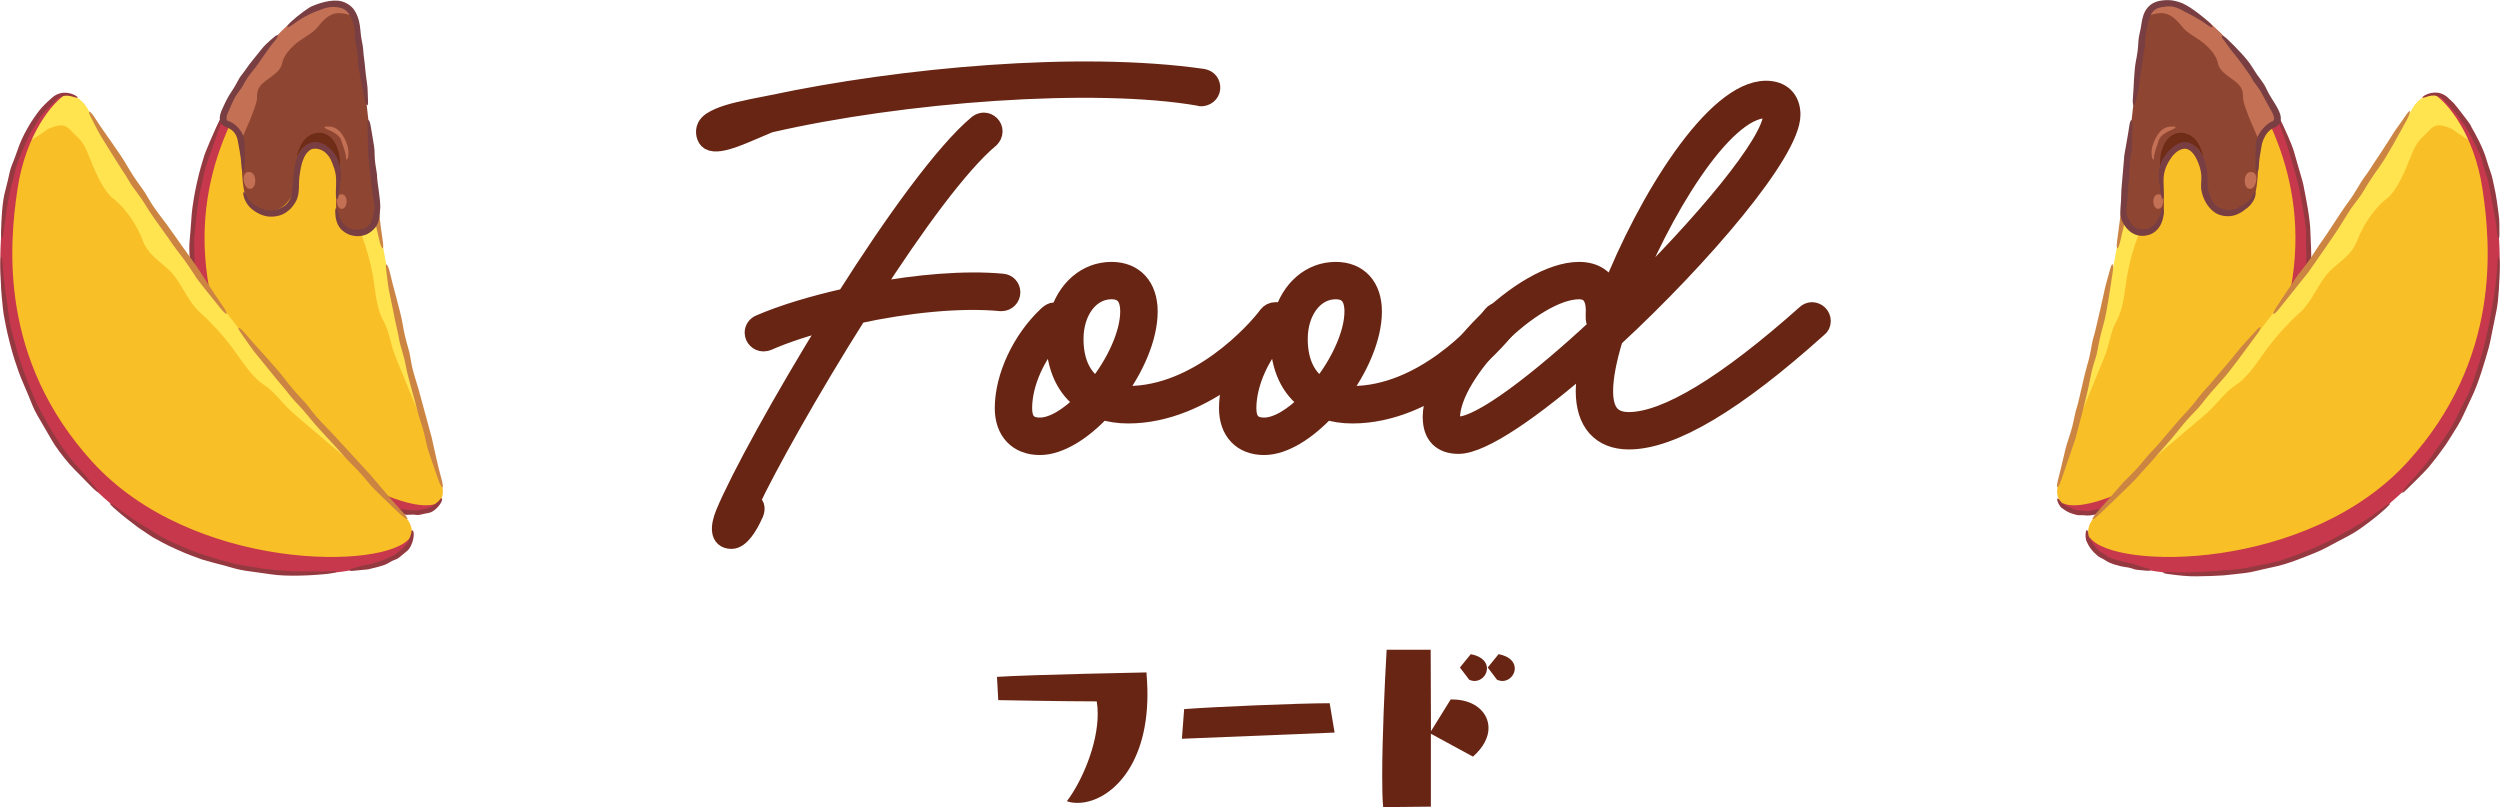
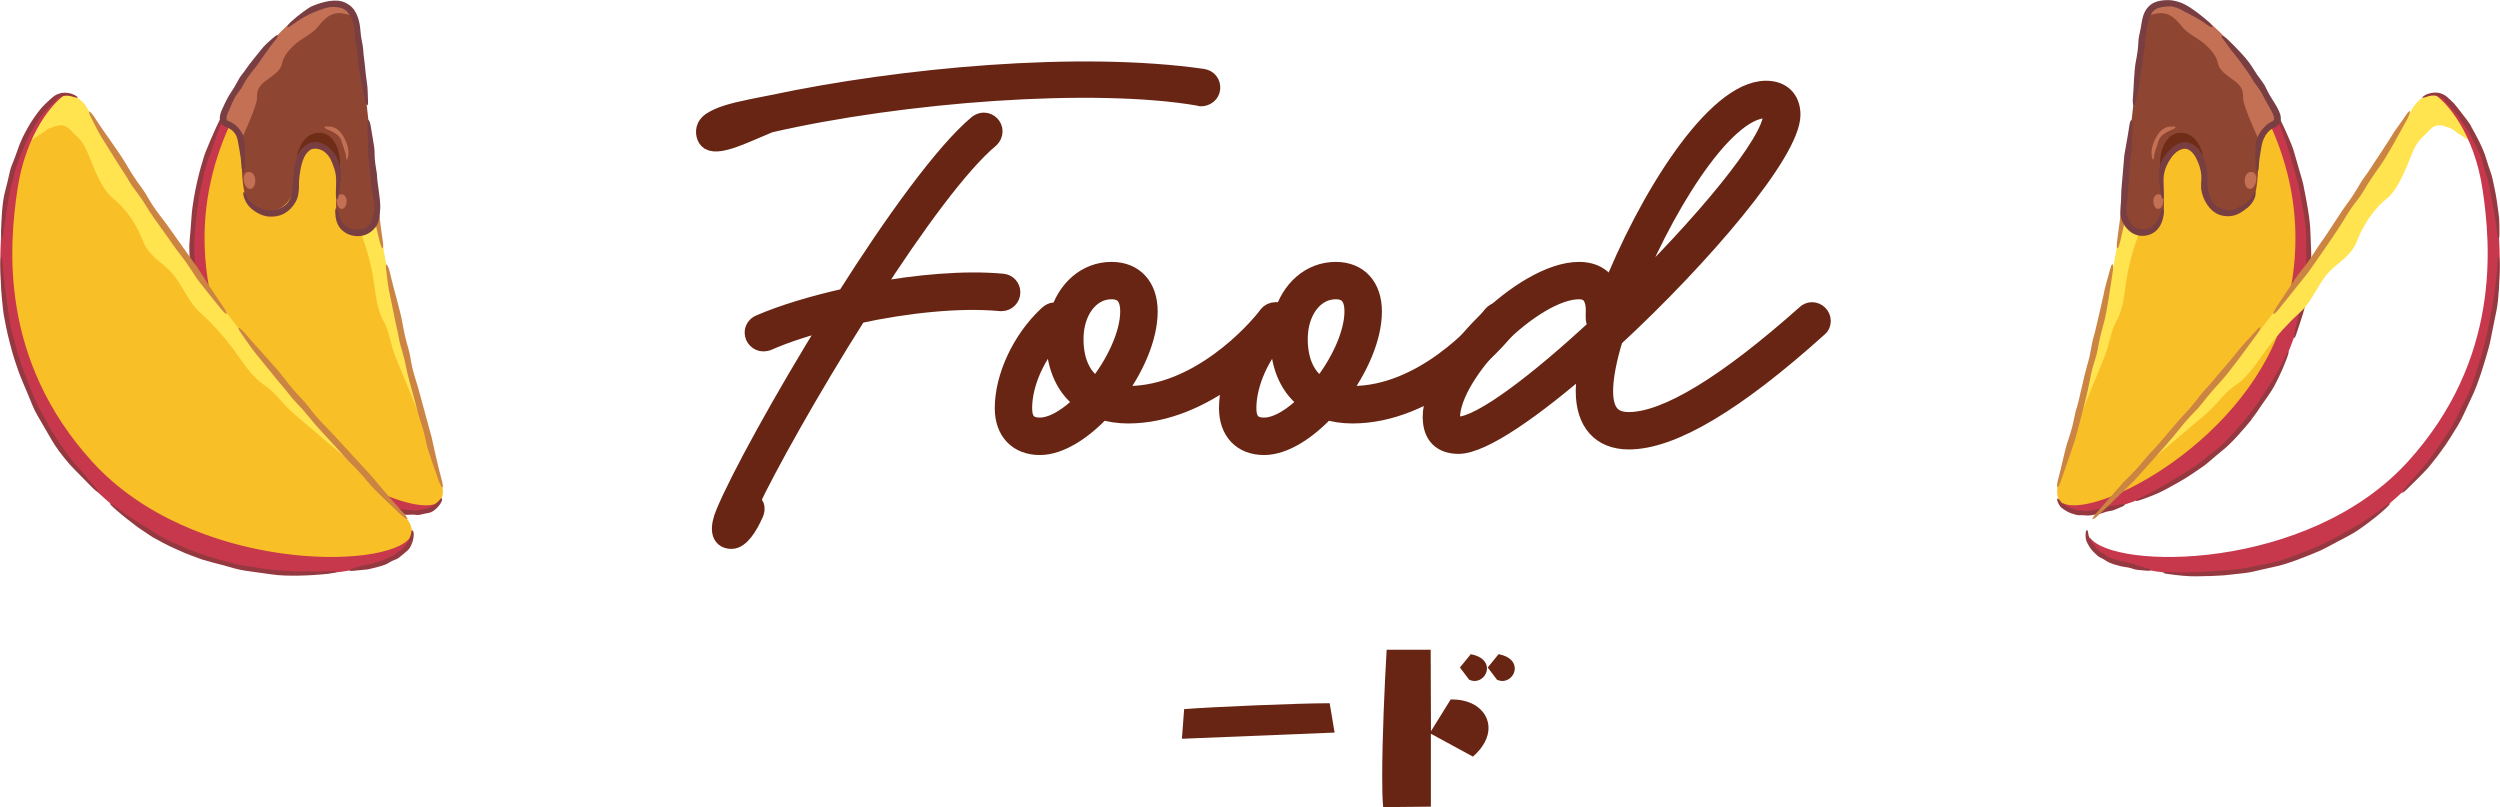
<svg xmlns="http://www.w3.org/2000/svg" id="_レイヤー_2" data-name="レイヤー 2" width="258.88" height="83.57" viewBox="0 0 258.88 83.57">
  <defs>
    <style>
      .cls-1 {
        fill: #953941;
      }

      .cls-2 {
        fill: #f9bf27;
      }

      .cls-3 {
        fill: none;
        stroke: #682513;
        stroke-linejoin: round;
        stroke-width: 2px;
      }

      .cls-4 {
        fill: #783e41;
      }

      .cls-5 {
        fill: #c37054;
      }

      .cls-6 {
        fill: #6f2c17;
      }

      .cls-7 {
        isolation: isolate;
      }

      .cls-8 {
        fill: #ffe34f;
      }

      .cls-9 {
        fill: #8e4632;
      }

      .cls-10 {
        fill: #cc8443;
      }

      .cls-11 {
        fill: #682513;
      }

      .cls-12 {
        fill: #c8384d;
      }
    </style>
  </defs>
  <g id="_レイヤー_1-2" data-name="レイヤー 1">
    <g>
      <g>
        <g>
          <g>
            <path class="cls-2" d="M20.51,31.5c-2.93-13.5,5.52-28.76,13.93-30.93,0,0,1.41-.74,2.4,1.7,0,0,.34,10.2,2.36,22.4,1.7,10.27,5.42,22.08,6.56,25.57.28.85-.02,1.81-.77,2.3-.61.39-1.51.69-2.83.54-1.96-.22-17.84-4.04-21.63-21.57Z" />
            <path class="cls-8" d="M28.33,4.35s1.35-1.32,2.98-1.43,1.11-.28,2.16-.09c1.09.2,1.03.87,1.32,1.67s.31,1.28.16,2.68c-.18,1.7-.18,3.25.22,4.12s.88,2.65.65,4.7c-.18,1.55.54,2.44.97,3.8s.15,3.22.69,4.64c.54,1.42.92,2.88,1.16,4.28s.31,3.16,1.06,4.5c.68,1.22.65,2.27,1.34,3.95.7,1.68,2.83,6.89,2.83,6.89,0,0-2.06-6.1-4.55-20.45-2.13-12.21-2.27-19.07-2.41-20.86-.05-.68-.41-2.44-2.22-2.29-1.51.12-4.43,1.8-6.35,3.9Z" />
            <path class="cls-12" d="M35.7.64c-1.36.12-4.95,1.51-8.04,5.78-3.14,4.34-8.77,13.29-5.48,25.73,3.56,13.45,19.78,21.68,23.09,19.95-.31,2.94-18.1-.64-23.91-17.09C14.71,13,32.45-1.43,35.7.64Z" />
            <path class="cls-1" d="M31.53,2.12c-.71.38-1.81,1.37-2.52,1.99-.75.63-.99,1.08-1.36,1.44-.45.44-.69.79-1.28,1.52-.11.12-.61.81-.68.94-.34.54-.76,1.04-1.12,1.57-.37.55-.39.21-.08-.34.51-.92,1.36-2.45,2.08-3.22.39-.43.82-.92,1.19-1.37.33-.42.7-.65,1.09-1.02.4-.36.74-.72,1.16-1.06.21-.18.84-.65,1.52-1.07.69-.4,1.41-.75,1.68-.84.06-.02.37-.14,1.17-.34l-.05.02c.2-.07.55-.14.94-.05.39.08.74.33.96.55.33.34.37.57.33.59-.06.03-.21-.14-.51-.41-.23-.2-.56-.37-.86-.37-.3-.02-.56.08-.64.13h-.02s-.03.02-.03.02c-.39.12-.53.17-.6.19-.25.08-.69.19-1.21.45-.41.2-.91.54-1.16.69Z" />
            <path class="cls-1" d="M20.82,19.42c-.3,1.15-.52,3.33-.65,4.72-.14,1.43,0,2.16-.01,2.92,0,.92.07,1.54.23,2.92.01.23.24,1.46.3,1.68.28.9.44,1.84.66,2.75.22.95-.07.61-.33-.28-.21-.74-.56-1.71-.83-2.7-.24-1-.41-2.01-.45-2.77-.04-.86-.09-1.79-.13-2.65-.04-.78.07-1.4.12-2.18.07-.78.09-1.51.19-2.29.05-.39.22-1.54.48-2.66.25-1.13.58-2.24.71-2.63.03-.22,1.13-2.87,1.8-4.13.6-1.17.73-1.01.23.12-.53,1.19-1.13,3.01-1.26,3.41-.15.38-.38,1-.62,1.82-.18.65-.34,1.54-.44,1.95Z" />
            <path class="cls-1" d="M26.09,43.12c.65.89,2.11,2.31,3.08,3.18.97.93,1.58,1.23,2.14,1.68.67.54,1.17.84,2.26,1.53.17.13,1.2.69,1.38.78.79.37,1.55.84,2.35,1.2.82.38.4.41-.41.1-1.35-.51-3.53-1.5-4.68-2.35-.65-.46-1.36-.97-2.02-1.43-.59-.43-.99-.85-1.53-1.35-.56-.48-1.05-.94-1.58-1.44-.25-.28-1-1.04-1.66-1.9-.69-.83-1.27-1.75-1.49-2.06-.05-.09-.4-.72-.8-1.48-.37-.78-.79-1.68-1.02-2.31-.46-1.13-.26-1.13.24-.09.49,1.11,1.44,2.62,1.65,2.96.18.33.46.88.93,1.53.35.53.91,1.14,1.15,1.46Z" />
            <path class="cls-1" d="M41.49,52.69c.35.13,1,.11,1.42.15.44.05.64-.1.86-.1.28,0,.44-.09.81-.23.06-.02.37-.2.41-.25.19-.18.42-.33.58-.55.13-.23.29-.08.16.21-.19.46-.84,1.14-1.37,1.2-.28.05-.58.11-.85.18-.25.07-.46,0-.7-.01-.24,0-.49.01-.73.02-.28,0-1.43-.28-1.68-.34-.06-.02-.91-.38-1.3-.54-.38-.15-.3-.32.08-.24.4.08.99.17,1.12.21.12.04.31.14.57.2.2.05.49.06.62.1Z" />
            <path class="cls-10" d="M43.22,42.51c-.26-1.13-.92-3.18-1.18-4.54-.26-1.39-.58-2.05-.7-2.79-.15-.9-.34-1.48-.59-2.83-.05-.22-.3-1.43-.34-1.65-.22-.89-.3-1.84-.42-2.75-.13-.94.19-.59.39.29.32,1.47,1.06,3.84,1.31,5.29.13.81.34,1.71.58,2.5.22.72.26,1.33.43,2.07.18.74.41,1.41.62,2.13.2.74,1.17,4.29,1.38,5.06.05.2.62,2.92,1,4.25.35,1.22.08,1.24-.33.09-.42-1.2-1.04-2.98-1.14-3.39-.1-.39-.21-1.03-.44-1.84-.18-.64-.48-1.47-.57-1.88Z" />
            <path class="cls-10" d="M37.97,17.87c-.12-1.11-.53-3.14-.61-4.46-.08-1.36-.3-2.02-.32-2.74-.02-.87-.13-1.45-.19-2.77-.01-.22-.08-1.4-.1-1.61-.09-.88-.01-1.79.02-2.68.04-.92.29-.52.33.33.08,1.44.46,3.79.5,5.2.02.79.1,1.67.24,2.45.13.71.08,1.3.16,2.02.08.73.23,1.39.34,2.1.1.73.63,4.21.77,4.96.03.2.29,2.84.51,4.15.19,1.2-.07,1.19-.34.05-.28-1.18-.7-2.95-.75-3.35-.05-.38-.1-1-.23-1.8-.1-.63-.3-1.45-.34-1.86Z" />
            <g>
              <path class="cls-9" d="M23.51,11c-.31.54-.32,1.75.24,2.01.5.24.91.73,1.09,1.71.43,2.33-.25,6.42,1.89,7.04,2.16.62,3.58-.84,3.89-2.78.36-2.28.09-4.84,2.36-4.43,1.22.22,2.29,2.93,2.05,4.32-.44,2.55-.34,4.79,1.13,5.03,1.67.27,3.15-.31,2.92-3.19,0,0-1.49-13.28-1.78-15.8s-.58-4.66-3.04-4.56c-2.29.1-7.44,4.91-10.76,10.64Z" />
              <path class="cls-6" d="M30.71,16.26c.2-.82.7-2.43,2.27-2.51,1.49-.07,2.43,1.73,2.19,3.84,0,0-.93-2.48-2.2-2.76-1.4-.3-2.27,1.42-2.27,1.42Z" />
              <path class="cls-5" d="M25.86,17.81c.78.1.74,1.74.03,1.75s-1.02-1.88-.03-1.75Z" />
              <path class="cls-5" d="M35.47,20.13c.66.15.5,1.55-.11,1.5s-.73-1.69.11-1.5Z" />
              <path class="cls-5" d="M24.85,14.73c.23-.39,1.76-3.79,1.76-4.52s.05-1.2.89-1.83,1.57-1.05,1.72-1.83.78-1.46,1.31-1.94,1.41-.94,1.98-1.41,1.19-1.77,2.52-1.84c.63-.04,1.76.38,1.76.38,0,0-.68-1.72-2.45-1.44s-3.55.78-7.1,5.02c-3.55,4.24-4.04,6.88-4.04,6.88,0,0-.07.67.56.82s1.09,1.71,1.09,1.71Z" />
              <path class="cls-4" d="M23,12.92c-.24-.24-.29-.67-.21-.97.06-.33.2-.62.33-.89.25-.56.54-1.12.82-1.52.57-.83.72-1.33,1.06-1.75.41-.5.61-.89,1.23-1.64.1-.13.65-.81.75-.93.39-.53.91-.96,1.41-1.39.52-.44.48-.06.06.41-.7.79-1.6,2.28-2.26,3.07-.37.44-.74.97-1,1.48-.24.47-.55.77-.82,1.22-.26.46-.44.92-.65,1.4-.11.21-.51,1.06-.07,1.12.88.31,1.39,1.16,1.5,1.44.02.04.08.2.13.44.05.25.06.57.07.87.03.63.02,1.38,0,1.87-.04.91-.29.84-.34,0-.05-.86-.32-2.2-.36-2.43-.04-.24-.1-.67-.46-1.07-.14-.16-.34-.3-.53-.39-.11-.05-.16-.06-.3-.12-.13-.05-.25-.14-.33-.22Z" />
              <path class="cls-4" d="M35.26.11c.45.09,1.18.44,1.53,1.1.36.63.48,1.31.52,1.82.07,1.06.27,1.55.3,2.1.03.67.14,1.1.22,2.1.01.17.12,1.06.15,1.22.12.67.09,1.36.13,2.04.04.7-.25.43-.35-.22-.18-1.09-.64-2.87-.69-3.95-.03-.61-.11-1.28-.24-1.87-.12-.55-.05-.99-.13-1.53-.09-.54-.26-1.02-.52-1.42-.06-.1-.2-.29-.41-.46-.22-.16-.55-.27-.92-.3-.76-.1-1.44.18-1.71.29-.07.03-.56.18-1.14.47-.58.28-1.22.69-1.62.99-.73.56-.87.34-.2-.27.68-.64,1.84-1.48,2.15-1.59.28-.12.74-.3,1.39-.45.52-.13,1.21-.16,1.56-.06Z" />
              <path class="cls-4" d="M39.04,18.19c.03.82.34,2.25.34,3.27-.06,1.04-.14,1.65-.55,2.14-.25.28-.5.49-.83.65-.33.15-.75.26-1.29.18-.08-.02-.38-.05-.66-.18-.28-.12-.51-.31-.58-.37-.61-.5-.74-1.3-.76-1.94.01-.69.25-.38.36.2.1.49.42,1.13.95,1.42.51.29,1.17.25,1.56.15.48-.09.88-.58.98-1.07.09-.45.23-.83.21-1.34-.05-.5-.16-1-.23-1.52-.06-.54-.34-3.08-.41-3.63-.02-.15-.03-2.09-.08-3.05-.05-.89.21-.86.34-.03.14.87.38,2.16.39,2.46.02.28,0,.73.07,1.31.05.46.18,1.06.2,1.35Z" />
              <path class="cls-4" d="M32.45,15.4c-.36.04-.82.48-1.04,1.1-.25.6-.34,1.31-.41,1.85-.07.54-.01,1.02-.07,1.44-.03.41-.12.75-.29,1.07-.22.37-.43.67-.76.94-.32.27-.75.53-1.4.61-.11.02-.46.04-.8,0-.34-.06-.67-.18-.76-.23-.4-.19-.7-.39-1.03-.7-.31-.31-.53-.71-.64-1.1-.12-.41-.04-.54.04-.48.09.06.21.31.38.62.26.53,1.03.97,1.73,1.2.73.19,1.46-.03,1.91-.31.53-.3.91-.96.94-1.6.06-.63.11-1.12.16-1.73.07-.65.14-1.27.41-1.91.07-.16.22-.47.51-.82.28-.33.83-.71,1.45-.64.6.05,1.07.37,1.39.67.33.3.52.6.62.75.05.08.38.7.48,1.5.05.4.05.83-.02,1.23-.05.38-.09.74-.13,1.03-.12,1.05-.37.98-.34-.04,0-.54.07-1.2-.01-1.72-.07-.53-.25-.94-.31-1.09-.1-.28-.27-.79-.75-1.22-.38-.37-1.01-.48-1.25-.4Z" />
            </g>
            <path class="cls-5" d="M34.02,13.45c.4.17,1.17.54,1.32,1.09s.49,1.26.5,1.82.53-.33.03-1.59-1.14-1.62-1.7-1.66-.88.04-.15.34Z" />
          </g>
          <g>
            <path class="cls-2" d="M7.54,47.99C-2.23,36.17-1.68,16.79,5.51,10.34c0,0,1.02-1.45,3.23.45,0,0,5.53,9.89,13.74,20.89,6.91,9.27,16.61,19.02,19.5,21.87.71.7.9,1.8.41,2.66-.4.7-1.14,1.45-2.52,1.98-2.05.79-19.66,5.14-32.34-10.21Z" />
            <path class="cls-8" d="M1.41,17.2s.66-2,2.21-2.93c1.55-.93.96-.84,2.09-1.19,1.18-.36,1.46.33,2.16.97s.96,1.11,1.53,2.56c.69,1.77,1.47,3.3,2.32,3.95s2.22,2.16,3.04,4.3c.62,1.62,1.78,2.13,2.89,3.25s1.79,3.1,3.04,4.23c1.26,1.13,2.38,2.37,3.33,3.63.95,1.26,1.92,2.96,3.34,3.9,1.29.86,1.79,1.91,3.34,3.21,1.54,1.3,6.3,5.35,6.3,5.35,0,0-5.14-4.97-14.92-17.85C13.74,19.62,10.1,12.92,9.05,11.23c-.4-.65-1.65-2.2-3.36-1.13-1.43.9-3.45,4.04-4.28,7.09Z" />
            <path class="cls-12" d="M6.79,9.77c-1.28.81-4.11,4.02-4.98,9.82-.88,5.89-1.88,17.61,7.71,28.19,10.37,11.44,30.57,11.27,32.96,7.87,1.19,3.06-18.19,8.63-32.3-4.63C-7.61,32.7,2.53,9.38,6.79,9.77Z" />
            <path class="cls-1" d="M3.41,13.35c-.5.74-1.1,2.28-1.48,3.26-.41,1.01-.43,1.57-.61,2.12-.21.66-.28,1.13-.49,2.16-.04.17-.18,1.11-.2,1.28-.06.71-.22,1.42-.29,2.12-.09.73-.25.41-.23-.29.03-1.17.11-3.12.43-4.23.16-.63.34-1.32.47-1.96.12-.58.36-1,.55-1.56.22-.56.37-1.09.61-1.63.11-.28.5-1.07.96-1.83.47-.75,1.01-1.46,1.23-1.69.05-.05.29-.33.98-.94l-.03.04c.16-.17.46-.42.89-.53.42-.13.89-.06,1.21.04.49.17.66.36.63.4-.04.05-.27-.04-.71-.15-.33-.08-.75-.08-1.05.07-.31.13-.53.37-.58.46v.02s-.03.02-.03.02c-.33.33-.44.44-.49.49-.21.22-.59.54-.97,1.06-.31.4-.63,1-.79,1.27Z" />
            <path class="cls-1" d="M1.66,35.92c.29,1.28,1.17,3.56,1.77,4.99.6,1.49,1.09,2.13,1.47,2.89.22.46.45.83.72,1.24.25.42.57.88,1.01,1.52.13.22.99,1.32,1.15,1.5.73.75,1.38,1.59,2.06,2.38.7.82.26.62-.45-.12-.59-.63-1.42-1.41-2.19-2.25-.74-.86-1.43-1.78-1.85-2.51-.48-.82-1-1.72-1.48-2.55-.44-.75-.65-1.42-.99-2.21-.33-.81-.68-1.54-.97-2.36-.15-.41-.57-1.63-.88-2.87-.33-1.24-.56-2.51-.64-2.96-.03-.12-.13-.97-.22-1.99-.08-1.02-.12-2.21-.13-3,0-1.46.19-1.37.26,0,.08,1.44.4,3.55.48,4.02.05.45.13,1.18.32,2.12.15.74.44,1.69.56,2.15Z" />
            <path class="cls-1" d="M18.96,56.63c1.1.54,3.27,1.21,4.66,1.57,1.43.41,2.19.41,2.97.57.47.1.86.15,1.32.19.46.06.98.1,1.69.15.24.04,1.54.06,1.77.06.97-.04,1.96.03,2.93-.03,1-.05.6.17-.36.28-1.59.18-4.25.3-5.81.06-.88-.12-1.84-.26-2.72-.38-.8-.12-1.41-.32-2.19-.54-.79-.19-1.51-.4-2.29-.62-.38-.15-1.52-.52-2.6-1.03-1.1-.47-2.14-1.08-2.52-1.28-.09-.06-.77-.5-1.55-1.04-.76-.58-1.64-1.25-2.19-1.75-1.04-.88-.85-.97.17-.19,1.04.85,2.75,1.86,3.13,2.09.35.23.91.63,1.7,1.03.61.35,1.48.66,1.88.86Z" />
            <path class="cls-1" d="M39.06,58.19c.2-.04.49-.13.74-.24.26-.13.54-.25.75-.35.46-.18.59-.42.8-.54.27-.15.39-.32.69-.65.05-.05.26-.39.28-.46.1-.28.25-.55.28-.85,0-.3.22-.22.24.13.05.55-.26,1.53-.74,1.87-.24.2-.51.41-.74.61-.21.19-.45.23-.7.35l-.72.39c-.28.14-1.55.45-1.83.51-.07,0-1.09.1-1.56.15-.45.05-.46-.14-.04-.25.43-.12,1.07-.33,1.21-.35.14-.02.37-.03.66-.1.23-.06.51-.18.66-.21Z" />
            <path class="cls-10" d="M35.59,47.2c-.83-.98-2.52-2.68-3.47-3.87-.98-1.23-1.6-1.73-2.11-2.4-.61-.81-1.09-1.29-2.03-2.48-.16-.2-1.02-1.26-1.18-1.45-.67-.77-1.24-1.66-1.83-2.49-.61-.86-.14-.66.5.11,1.06,1.29,2.98,3.26,3.97,4.56.55.73,1.21,1.51,1.85,2.17.58.6.94,1.18,1.49,1.81.56.64,1.12,1.18,1.69,1.79.58.63,3.34,3.63,3.94,4.28.15.17,2.12,2.55,3.17,3.67.97,1.02.73,1.15-.26.23-1.02-.97-2.53-2.42-2.84-2.77-.29-.33-.74-.9-1.38-1.59-.5-.54-1.21-1.21-1.51-1.57Z" />
            <path class="cls-10" d="M18,25.48c-.67-1.04-2.08-2.84-2.84-4.1-.78-1.29-1.33-1.83-1.73-2.53-.48-.84-.88-1.35-1.64-2.6-.13-.21-.83-1.32-.95-1.52-.55-.81-.98-1.73-1.43-2.6-.46-.91-.03-.65.47.16.85,1.35,2.46,3.45,3.24,4.81.44.76.97,1.58,1.5,2.28.49.64.75,1.23,1.2,1.9.45.67.92,1.26,1.4,1.9.48.67,2.74,3.86,3.24,4.55.13.18,1.7,2.68,2.55,3.88.78,1.11.53,1.2-.28.19-.85-1.05-2.11-2.61-2.36-2.98-.23-.35-.6-.94-1.11-1.67-.41-.58-1.01-1.3-1.25-1.68Z" />
          </g>
        </g>
        <g>
          <g>
            <path class="cls-2" d="M238.37,31.5c2.93-13.5-5.52-28.76-13.93-30.93,0,0-1.41-.74-2.4,1.7,0,0-.34,10.2-2.36,22.4-1.7,10.27-5.42,22.08-6.56,25.57-.28.85.02,1.81.77,2.3.61.39,1.51.69,2.83.54,1.96-.22,17.84-4.04,21.63-21.57Z" />
            <path class="cls-8" d="M230.55,4.35s-1.35-1.32-2.98-1.43-1.11-.28-2.16-.09-1.03.87-1.32,1.67-.31,1.28-.16,2.68c.18,1.7.18,3.25-.22,4.12s-.88,2.65-.65,4.7c.18,1.55-.54,2.44-.97,3.8s-.15,3.22-.69,4.64-.92,2.88-1.16,4.28-.31,3.16-1.06,4.5c-.68,1.22-.65,2.27-1.34,3.95s-2.83,6.89-2.83,6.89c0,0,2.06-6.1,4.55-20.45,2.13-12.21,2.27-19.07,2.41-20.86.05-.68.41-2.44,2.22-2.29,1.51.12,4.43,1.8,6.35,3.9Z" />
            <path class="cls-12" d="M223.18.64c1.36.12,4.95,1.51,8.04,5.78,3.14,4.34,8.77,13.29,5.48,25.73-3.56,13.45-19.78,21.68-23.09,19.95.31,2.94,18.1-.64,23.91-17.09,6.66-22.03-11.08-36.46-14.33-34.38Z" />
            <path class="cls-1" d="M227.61,1.7c.69.44,1.96,1.3,2.63,2.02.69.73,1.11,1.02,1.43,1.44.39.51.7.81,1.26,1.6.09.13.59.84.68.97.39.52.67,1.13.96,1.7.31.59,0,.44-.34-.09-.56-.89-1.68-2.2-2.28-3.03-.33-.47-.75-.95-1.17-1.34-.38-.36-.62-.7-1-1.06-.39-.35-.79-.64-1.21-.94-.21-.16-.83-.6-1.49-1-.67-.37-1.36-.7-1.62-.78-.05-.02-.34-.17-1.08-.41h-.03s-.01-.02-.01-.02c-.08-.06-.37-.18-.68-.14-.31.02-.64.2-.84.39-.31.28-.45.45-.5.41-.04-.03.02-.27.33-.6.24-.25.61-.49,1-.55.39-.07.72,0,.91.08l-.05-.02c.42.12.56.16.63.18.26.11.69.29,1.23.55.43.2,1,.46,1.24.63Z" />
            <path class="cls-1" d="M238.55,19.32c.24,1.17.68,3.36.7,4.79.04,1.46.13,2.2.06,2.97-.08.94-.08,1.57-.31,2.97-.02.23-.28,1.49-.32,1.71-.23.92-.57,1.84-.86,2.74-.3.93-.36.46-.14-.42.18-.75.43-1.74.63-2.73.16-1,.28-1.99.38-2.74.12-.83.17-1.77.12-2.61-.04-.77.02-1.38-.03-2.15-.06-.78-.18-1.48-.31-2.24-.06-.39-.24-1.51-.52-2.61-.26-1.11-.6-2.2-.72-2.58-.03-.21-.86-2.92-1.48-4.2-.54-1.18-.34-1.21.24-.1.6,1.16,1.37,2.95,1.49,3.37.13.39.29,1.04.54,1.87.19.66.46,1.53.54,1.96Z" />
            <path class="cls-1" d="M233.17,43.43c-.71.86-2.05,2.46-3.1,3.27-1.06.86-1.54,1.36-2.15,1.75-.73.48-1.19.85-2.34,1.5-.18.12-1.24.67-1.42.78-.78.42-1.63.74-2.47,1.03-.86.31-.56-.01.22-.35,1.32-.57,3.31-1.84,4.5-2.56.68-.39,1.39-.91,1.98-1.41.53-.48,1.03-.77,1.56-1.26.55-.47.97-1,1.47-1.51.23-.28.96-1.04,1.59-1.89.66-.82,1.22-1.73,1.43-2.04.05-.08.44-.67.9-1.38.42-.73.92-1.59,1.17-2.2.51-1.1.66-.97.23.12-.42,1.14-1.24,2.77-1.47,3.1-.2.32-.55.84-1.03,1.5-.35.54-.83,1.23-1.1,1.54Z" />
            <path class="cls-1" d="M217.5,53.17c-.36.07-1.08.27-1.54.2-.47-.06-.72.03-.97-.06-.29-.1-.51-.11-.93-.34-.07-.03-.43-.27-.49-.32-.28-.18-.43-.51-.53-.81-.09-.33.14-.23.27-.01.25.42.95.7,1.35.86.22.11.5.18.75.16.23-.01.41.08.65.08.24,0,.45-.07.68-.1.21-.03,1.35-.32,1.59-.4.06-.02.95-.12,1.38-.23.39-.1.43.09.07.25-.38.16-.93.4-1.07.43-.13.03-.34.04-.6.11-.21.06-.47.18-.6.2Z" />
            <path class="cls-10" d="M215.02,42.34c.34-1.11.73-3.22,1.12-4.54.41-1.35.41-2.08.63-2.8.26-.87.35-1.47.68-2.8.05-.22.33-1.42.37-1.64.16-.91.46-1.8.69-2.69.24-.92.4-.47.25.41-.25,1.48-.55,3.96-.96,5.38-.23.79-.44,1.69-.58,2.51-.12.75-.38,1.31-.56,2.04-.19.74-.29,1.44-.46,2.17-.16.75-1.08,4.32-1.3,5.09-.05.2-.97,2.83-1.42,4.14-.42,1.21-.64,1.06-.32-.11.32-1.22.72-3.06.85-3.46.12-.38.34-.99.56-1.8.17-.64.32-1.51.44-1.91Z" />
            <path class="cls-10" d="M220.26,17.77c.21-1.09.33-3.15.55-4.45.22-1.34.13-2.03.25-2.74.14-.86.14-1.44.28-2.74.02-.22.12-1.39.12-1.6.02-.88.18-1.77.25-2.64.07-.91.31-.52.32.35,0,1.44.07,3.84-.14,5.24-.12.78-.2,1.67-.23,2.46-.02.73-.2,1.29-.28,2.01-.09.73-.1,1.4-.18,2.13-.06.74-.55,4.24-.68,5-.04.19-.64,2.8-.94,4.09-.26,1.19-.5,1.08-.33-.08.16-1.2.4-2.99.45-3.39.07-.37.23-.98.35-1.77.09-.63.15-1.47.22-1.87Z" />
            <g>
              <path class="cls-9" d="M235.37,11c.31.54.32,1.75-.24,2.01-.5.24-.91.73-1.09,1.71-.43,2.33.25,6.42-1.89,7.04-2.16.62-3.58-.84-3.89-2.78-.36-2.28-.09-4.84-2.36-4.43-1.22.22-2.29,2.93-2.05,4.32.44,2.55.34,4.79-1.13,5.03-1.67.27-3.15-.31-2.92-3.19,0,0,1.49-13.28,1.78-15.8s.58-4.66,3.04-4.56c2.29.1,7.44,4.91,10.76,10.64Z" />
              <path class="cls-6" d="M228.17,16.26c-.2-.82-.7-2.43-2.27-2.51-1.49-.07-2.43,1.73-2.19,3.84,0,0,.93-2.48,2.2-2.76,1.4-.3,2.27,1.42,2.27,1.42Z" />
              <path class="cls-5" d="M233.02,17.81c-.78.1-.74,1.74-.03,1.75s1.02-1.88.03-1.75Z" />
              <path class="cls-5" d="M223.41,20.13c-.66.15-.5,1.55.11,1.5.61-.05.73-1.69-.11-1.5Z" />
              <path class="cls-5" d="M234.04,14.73c-.23-.39-1.76-3.79-1.76-4.52s-.05-1.2-.89-1.83c-.84-.63-1.57-1.05-1.72-1.83s-.78-1.46-1.31-1.94-1.41-.94-1.98-1.41c-.57-.47-1.19-1.77-2.52-1.84-.63-.04-1.76.38-1.76.38,0,0,.68-1.72,2.45-1.44s3.55.78,7.1,5.02c3.55,4.24,4.04,6.88,4.04,6.88,0,0,.07.67-.56.82s-1.09,1.71-1.09,1.71Z" />
              <path class="cls-4" d="M235.41,12.47c.17-.07.05-.59-.27-1.1-.28-.52-.59-1.04-.8-1.47-.44-.88-.85-1.21-1.09-1.67-.3-.56-.59-.87-1.13-1.66-.09-.13-.61-.82-.71-.93-.43-.47-.77-1.04-1.17-1.54-.43-.5-.05-.49.41-.04.77.74,2.03,1.98,2.57,2.89.3.5.67,1.04,1.03,1.5.33.42.46.85.73,1.31.26.47.56.88.82,1.36.06.12.2.35.32.72.05.19.1.42.03.71-.07.3-.35.55-.59.64-.65.24-1.01.87-1.09,1.08-.04.07-.23.42-.32,1.07-.12.61-.22,1.33-.24,1.81-.03.88-.29.85-.34-.01-.05-.92-.01-2.21.07-2.56.08-.3.27-.79.71-1.28.17-.2.39-.41.63-.56.1-.07.28-.15.33-.18.06-.03.1-.06.12-.08Z" />
              <path class="cls-4" d="M223.76.76c-.38.05-.83.3-1.05.79-.24.48-.33,1.11-.44,1.58-.21,1-.1,1.55-.23,2.09-.15.65-.15,1.1-.32,2.1-.03.16-.16,1.06-.17,1.22-.05.68-.26,1.35-.4,2.01-.14.68-.35.36-.29-.3.1-1.1.11-2.93.33-3.99.12-.59.22-1.26.24-1.87.01-.56.17-.99.26-1.55.1-.56.14-1.11.44-1.67.07-.14.25-.42.57-.68.33-.26.8-.41,1.25-.45.44-.05.9-.04,1.28.06.37.08.65.19.79.25.08.03.6.29,1.14.68.55.38,1.14.89,1.53,1.22.71.63.49.78-.22.26-.74-.56-1.95-1.16-2.22-1.29-.24-.13-.64-.4-1.2-.52-.43-.11-1.05.02-1.3.06Z" />
              <path class="cls-4" d="M220.49,18.26c-.12.78-.14,2.34-.28,3.22-.08.93.27,1.3.46,1.65.28.42.61.64,1.42.61.07,0,.29-.02.48-.11.19-.07.36-.21.4-.25.37-.36.69-.89.81-1.49.09-.63.36-.36.28.29-.07.52-.26,1.3-.9,1.81-.65.5-1.51.53-2.07.29-.64-.25-1.12-.87-1.37-1.45-.23-.55-.15-1.03-.12-1.57.06-.55.04-1.03.07-1.56.05-.54.26-3.09.31-3.64.01-.15.38-2.05.51-3,.12-.88.37-.8.34.05-.03.88-.05,2.2-.09,2.49-.04.27-.14.72-.19,1.3-.04.46-.03,1.08-.07,1.37Z" />
              <path class="cls-4" d="M226.56,14.75c.62.14,1.25.75,1.55,1.46.34.7.47,1.49.48,2.09,0,.64-.01,1.05.08,1.38.06.34.18.58.27.83.12.3.28.54.52.73.24.2.55.38,1.03.48.08.02.34.04.61.01.26-.04.51-.13.57-.17.63-.36,1.31-.66,1.59-1.34.15-.34.23-.44.28-.35.05.09.06.39-.11.75-.14.3-.38.63-.7.89-.33.26-.64.51-1.09.7-.86.36-1.9.15-2.43-.31-.62-.48-1.04-1.27-1.21-1.99-.09-.33-.08-.64-.07-.94.02-.27.04-.55.02-.86-.06-.61-.25-1.16-.51-1.68-.11-.24-.59-1.11-1.3-1.02-.73.07-1.29.87-1.42,1.1-.04.07-.38.53-.56,1.21-.2.66-.09,1.53-.09,2.12.05,1.07-.21,1.02-.34.02-.05-.52-.2-1.17-.18-1.79.01-.61.17-1.12.25-1.29.15-.33.44-.85,1-1.37.22-.2.51-.43.84-.56.32-.15.69-.15.9-.1Z" />
            </g>
            <path class="cls-5" d="M224.86,13.45c-.4.17-1.17.54-1.32,1.09s-.49,1.26-.5,1.82-.53-.33-.03-1.59,1.14-1.62,1.7-1.66.88.04.15.34Z" />
          </g>
          <g>
-             <path class="cls-2" d="M251.34,47.99c9.77-11.82,9.22-31.2,2.03-37.65,0,0-1.02-1.45-3.23.45,0,0-5.53,9.89-13.74,20.89-6.91,9.27-16.61,19.02-19.5,21.87-.71.7-.9,1.8-.41,2.66.4.7,1.14,1.45,2.52,1.98,2.05.79,19.66,5.14,32.34-10.21Z" />
            <path class="cls-8" d="M257.47,17.2s-.66-2-2.21-2.93c-1.55-.93-.96-.84-2.09-1.19-1.18-.36-1.46.33-2.16.97s-.96,1.11-1.53,2.56c-.69,1.77-1.47,3.3-2.32,3.95-.84.65-2.22,2.16-3.04,4.3-.62,1.62-1.78,2.13-2.89,3.25-1.11,1.12-1.79,3.1-3.04,4.23-1.26,1.13-2.38,2.37-3.33,3.63-.95,1.26-1.92,2.96-3.34,3.9-1.29.86-1.79,1.91-3.34,3.21s-6.3,5.35-6.3,5.35c0,0,5.14-4.97,14.92-17.85,8.32-10.96,11.97-17.66,13.01-19.35.4-.65,1.65-2.2,3.36-1.13,1.43.9,3.45,4.04,4.28,7.09Z" />
            <path class="cls-12" d="M252.09,9.77c1.28.81,4.11,4.02,4.98,9.82.88,5.89,1.88,17.61-7.71,28.19-10.37,11.44-30.57,11.27-32.96,7.87-1.19,3.06,18.19,8.63,32.3-4.63,17.8-18.33,7.65-41.65,3.39-41.26Z" />
            <path class="cls-1" d="M255.89,13.1c.46.79,1.27,2.29,1.56,3.33.31,1.07.56,1.57.67,2.15.13.7.28,1.16.43,2.22.02.18.16,1.13.18,1.3.11.71.09,1.45.09,2.17,0,.74-.2.43-.26-.26-.09-1.17-.51-3.04-.69-4.15-.09-.63-.25-1.32-.47-1.92-.19-.55-.26-1.01-.45-1.56-.21-.55-.45-1.03-.71-1.55-.12-.27-.51-1.03-.96-1.75-.47-.71-.99-1.39-1.2-1.6-.04-.04-.25-.34-.87-.96l-.02-.02h-.01c-.06-.12-.28-.38-.61-.5-.32-.14-.74-.13-1.04-.05-.45.13-.67.22-.69.16-.02-.04.16-.25.64-.41.36-.12.85-.17,1.26-.03.41.13.7.37.84.54l-.03-.04c.35.33.47.44.53.5.21.24.53.64.93,1.17.32.41.75.96.9,1.26Z" />
            <path class="cls-1" d="M257.7,36.05c-.36,1.28-1.05,3.66-1.75,5.08-.7,1.46-1,2.23-1.45,2.96-.27.45-.5.82-.77,1.24-.26.43-.58.9-1.05,1.53-.14.22-1.03,1.33-1.19,1.52-.7.79-1.5,1.53-2.24,2.27-.77.77-.58.29.1-.47.56-.64,1.32-1.49,2.02-2.36.67-.9,1.3-1.82,1.77-2.51.54-.76,1.06-1.67,1.45-2.52.36-.78.72-1.36,1.07-2.14.33-.8.58-1.55.84-2.37.14-.41.53-1.61.82-2.84.31-1.22.53-2.47.6-2.92.03-.12.19-.94.35-1.94.15-1,.28-2.18.32-2.96.06-1.44.25-1.37.26.03,0,1.45-.16,3.61-.26,4.08-.06.45-.24,1.18-.42,2.12-.15.75-.33,1.74-.47,2.2Z" />
            <path class="cls-1" d="M240.12,57.08c-1.14.48-3.28,1.37-4.73,1.64-1.48.31-2.21.55-3.01.63-.49.05-.89.1-1.35.15-.46.06-.99.11-1.72.13-.24.03-1.56.03-1.79.05-.98.02-1.99-.1-2.96-.23-1-.13-.55-.28.4-.21,1.59.12,4.21-.1,5.75-.21.87-.04,1.83-.19,2.68-.38.77-.2,1.41-.23,2.18-.45.78-.18,1.47-.48,2.22-.73.37-.16,1.48-.54,2.54-1.05,1.07-.47,2.09-1.08,2.46-1.28.1-.05.78-.44,1.59-.91.79-.51,1.71-1.11,2.28-1.58,1.06-.83,1.13-.64.15.21-1,.91-2.64,2.08-3.04,2.3-.37.22-.97.55-1.78.96-.62.35-1.45.78-1.87.96Z" />
            <path class="cls-1" d="M219.7,58.66c-.2-.07-.48-.12-.8-.22-.29-.11-.6-.21-.81-.37-.43-.29-.71-.34-.92-.55-.24-.24-.44-.37-.74-.8-.06-.07-.29-.48-.32-.57-.17-.32-.17-.72-.12-1.06.08-.37.23-.16.25.13.03.54.57,1.19.88,1.55.17.22.41.43.67.54.23.11.37.28.6.4.23.13.48.16.72.25.22.08,1.5.38,1.78.43.07.02,1,.35,1.48.46.44.1.38.29-.05.25-.45-.04-1.13-.09-1.27-.14-.14-.04-.35-.13-.65-.19-.23-.05-.55-.07-.69-.12Z" />
            <path class="cls-10" d="M222.8,46.77c.9-.92,2.37-2.8,3.42-3.9,1.08-1.13,1.47-1.83,2.05-2.44.7-.73,1.09-1.28,2.09-2.42.17-.19,1.05-1.23,1.19-1.43.62-.81,1.37-1.55,2.04-2.31.7-.79.61-.28,0,.51-1,1.33-2.58,3.6-3.7,4.8-.62.67-1.29,1.45-1.85,2.18-.51.67-1.03,1.1-1.58,1.74-.56.63-1.03,1.27-1.57,1.9-.55.66-3.28,3.71-3.88,4.36-.15.18-2.38,2.31-3.49,3.38-1.02.98-1.14.74-.23-.25.93-1.05,2.31-2.62,2.61-2.97.31-.31.84-.81,1.47-1.5.49-.55,1.09-1.32,1.42-1.65Z" />
-             <path class="cls-10" d="M240.34,25.1c.74-.98,1.92-2.95,2.79-4.12.9-1.21,1.18-1.92,1.66-2.56.58-.77.89-1.34,1.71-2.54.14-.2.85-1.3.97-1.5.49-.85,1.12-1.63,1.66-2.44.55-.84.55-.35.09.49-.78,1.4-2.01,3.75-2.94,5.01-.52.71-1.06,1.53-1.5,2.29-.4.7-.85,1.17-1.31,1.84-.46.67-.82,1.33-1.26,2-.44.69-2.67,3.92-3.17,4.61-.14.17-1.99,2.49-2.91,3.64-.83,1.07-.99.85-.27-.22.76-1.11,1.84-2.8,2.11-3.15.25-.34.71-.86,1.22-1.6.4-.58.88-1.38,1.15-1.74Z" />
+             <path class="cls-10" d="M240.34,25.1c.74-.98,1.92-2.95,2.79-4.12.9-1.21,1.18-1.92,1.66-2.56.58-.77.89-1.34,1.71-2.54.14-.2.85-1.3.97-1.5.49-.85,1.12-1.63,1.66-2.44.55-.84.55-.35.09.49-.78,1.4-2.01,3.75-2.94,5.01-.52.71-1.06,1.53-1.5,2.29-.4.7-.85,1.17-1.31,1.84-.46.67-.82,1.33-1.26,2-.44.69-2.67,3.92-3.17,4.61-.14.17-1.99,2.49-2.91,3.64-.83,1.07-.99.85-.27-.22.76-1.11,1.84-2.8,2.11-3.15.25-.34.71-.86,1.22-1.6.4-.58.88-1.38,1.15-1.74" />
          </g>
        </g>
      </g>
      <g class="cls-7">
-         <path class="cls-11" d="M103.24,70.09c3.54-.23,15.48-.46,15.48-.46.05.69.1,1.45.1,2.27,0,7.83-4.18,11.24-7.24,11.24-.41,0-.82-.05-1.1-.18,1.48-1.94,3.19-5.76,3.19-9.03,0-.46-.03-.89-.1-1.3-3.42,0-10.2-.13-10.2-.13l-.13-2.42Z" />
        <path class="cls-11" d="M122.39,76.49l.23-3.06c2.91-.23,11.86-.61,15.07-.61l.51,3.04-15.81.64Z" />
        <path class="cls-11" d="M143.23,83.57c-.08-.79-.1-1.91-.1-3.21,0-3.9.25-9.49.46-13.08h4.56l.03,8.44,2.04-3.29h.15c2.32,0,3.77,1.33,3.77,2.96,0,.94-.51,1.99-1.61,2.96l-4.36-2.37v7.55l-4.95.05ZM151.18,69.12l1.12-1.38c1.22.23,1.68.87,1.68,1.48,0,.66-.56,1.3-1.3,1.3-.15,0-.36-.05-.54-.13l-.97-1.28ZM154.06,69.12l1.12-1.38c1.22.23,1.68.87,1.68,1.48,0,.66-.56,1.3-1.3,1.3-.15,0-.36-.05-.54-.13l-.97-1.28Z" />
      </g>
      <g class="cls-7">
        <path class="cls-11" d="M124.57,8.14c.5.07.83.5.79,1.01s-.5.86-1.01.86c-.04,0-.07-.04-.11-.04-10.91-1.91-30.82-.4-44.57,2.77-2.38.97-5.15,2.41-6.19,1.8-.36-.22-.54-.9-.29-1.4.22-.43.68-.68,1.26-.94,1.08-.47,2.38-.76,5.54-1.37,13.39-2.84,31.79-4.54,44.57-2.7ZM78.05,53.18c-.58,1.33-1.44,2.66-2.3,2.66-1.26,0-1.22-1.3-.65-2.66,1.48-3.6,6.01-11.84,11.12-20.09-2.56.65-4.9,1.4-6.77,2.23-.14.04-.25.07-.4.07-.5,0-.94-.43-.94-.94,0-.4.25-.72.58-.86,2.41-1.04,5.54-1.98,8.93-2.74,4.93-7.78,10.19-15.09,13.65-17.97.18-.14.4-.22.61-.22.5,0,.94.43.94.94,0,.29-.14.54-.32.72-3.13,2.59-7.81,9-12.31,15.99,4.75-.9,9.76-1.33,13.61-.97.5.04.86.43.86.94s-.43.94-.94.94h-.11c-4.18-.4-9.72.18-14.83,1.29-4.93,7.78-9.47,15.95-11.12,19.48.5.18.65.61.4,1.19Z" />
        <path class="cls-11" d="M104.01,42.27c0-3.24,1.8-7.06,4.43-9.54.43-.43.79-.5.97-.29l.25.29c.76-2.74,2.84-4.61,5.44-4.61,2.34,0,3.78,1.58,3.78,4.14,0,2.7-1.44,5.94-3.46,8.6.43.07.9.11,1.4.11,7.24,0,13.21-6.55,14.51-8.32.18-.22.43-.36.76-.36.5,0,.94.43.94.94,0,.22-.07.4-.18.58-1.37,1.8-7.96,9.04-16.02,9.04-1.01,0-1.91-.14-2.74-.4-2.02,2.16-4.39,3.67-6.41,3.67-2.27,0-3.67-1.48-3.67-3.85ZM112.32,41.58c-1.91-1.3-2.99-3.56-2.99-6.48,0-.22,0-.43.04-.65-2.09,2.12-3.49,5.22-3.49,7.81,0,1.37.58,1.98,1.8,1.98,1.4,0,3.1-1.08,4.64-2.66ZM117,32.26c0-1.55-.65-2.27-1.91-2.27-2.23,0-3.89,2.2-3.89,5.11,0,2.38.83,4.1,2.38,5.04,1.94-2.41,3.42-5.51,3.42-7.89Z" />
        <path class="cls-11" d="M127.23,42.27c0-3.24,1.8-7.06,4.43-9.54.43-.43.79-.5.97-.29l.25.29c.76-2.74,2.84-4.61,5.44-4.61,2.34,0,3.78,1.58,3.78,4.14,0,2.7-1.44,5.94-3.46,8.6.43.07.9.11,1.4.11,7.24,0,13.21-6.55,14.51-8.32.18-.22.43-.36.76-.36.5,0,.94.43.94.94,0,.22-.07.4-.18.58-1.37,1.8-7.96,9.04-16.02,9.04-1.01,0-1.91-.14-2.74-.4-2.02,2.16-4.39,3.67-6.41,3.67-2.27,0-3.67-1.48-3.67-3.85ZM135.54,41.58c-1.91-1.3-2.99-3.56-2.99-6.48,0-.22,0-.43.04-.65-2.09,2.12-3.49,5.22-3.49,7.81,0,1.37.58,1.98,1.8,1.98,1.4,0,3.1-1.08,4.64-2.66ZM140.22,32.26c0-1.55-.65-2.27-1.91-2.27-2.23,0-3.89,2.2-3.89,5.11,0,2.38.83,4.1,2.38,5.04,1.94-2.41,3.42-5.51,3.42-7.89Z" />
        <path class="cls-11" d="M148.32,43.24c0-5.72,9.43-15.12,15.19-15.12,1.66,0,2.77.79,3.28,2.23,3.74-9.54,10.77-20.99,16.09-20.99,1.58,0,2.56.94,2.56,2.52,0,3.85-9.25,14.69-18.36,23.11-.68,2.2-1.04,4.1-1.04,5.51,0,2.16.83,3.17,2.63,3.17,3.89,0,10.15-3.82,18.36-11.13.14-.14.36-.25.61-.25.5,0,.94.43.94.94,0,.29-.11.54-.32.68-8.57,7.71-15.12,11.63-19.59,11.63-2.88,0-4.5-1.84-4.5-5.04,0-.9.14-2.02.43-3.28-5.76,5.04-11.09,8.78-13.57,8.78-1.73,0-2.7-.97-2.7-2.77ZM165.53,33.81c.04-.07.04-.14.07-.22-.32-.04-.43-.4-.4-1.01.11-1.76-.47-2.59-1.69-2.59-4.72,0-13.32,8.57-13.32,13.25,0,.76.14.9.83.9,2.34,0,8.32-4.57,14.51-10.33ZM183.57,11.88c0-.36-.14-.65-.68-.65-4.5,0-11.02,10.84-14.47,19.84,7.81-7.63,15.16-16.31,15.16-19.19Z" />
      </g>
      <g class="cls-7">
        <path class="cls-3" d="M124.57,8.14c.5.07.83.5.79,1.01s-.5.86-1.01.86c-.04,0-.07-.04-.11-.04-10.91-1.91-30.82-.4-44.57,2.77-2.38.97-5.15,2.41-6.19,1.8-.36-.22-.54-.9-.29-1.4.22-.43.68-.68,1.26-.94,1.08-.47,2.38-.76,5.54-1.37,13.39-2.84,31.79-4.54,44.57-2.7ZM78.05,53.18c-.58,1.33-1.44,2.66-2.3,2.66-1.26,0-1.22-1.3-.65-2.66,1.48-3.6,6.01-11.84,11.12-20.09-2.56.65-4.9,1.4-6.77,2.23-.14.04-.25.07-.4.07-.5,0-.94-.43-.94-.94,0-.4.25-.72.58-.86,2.41-1.04,5.54-1.98,8.93-2.74,4.93-7.78,10.19-15.09,13.65-17.97.18-.14.4-.22.61-.22.5,0,.94.43.94.94,0,.29-.14.54-.32.72-3.13,2.59-7.81,9-12.31,15.99,4.75-.9,9.76-1.33,13.61-.97.5.04.86.43.86.94s-.43.94-.94.94h-.11c-4.18-.4-9.72.18-14.83,1.29-4.93,7.78-9.47,15.95-11.12,19.48.5.18.65.61.4,1.19Z" />
        <path class="cls-3" d="M104.01,42.27c0-3.24,1.8-7.06,4.43-9.54.43-.43.79-.5.97-.29l.25.29c.76-2.74,2.84-4.61,5.44-4.61,2.34,0,3.78,1.58,3.78,4.14,0,2.7-1.44,5.94-3.46,8.6.43.07.9.11,1.4.11,7.24,0,13.21-6.55,14.51-8.32.18-.22.43-.36.76-.36.5,0,.94.43.94.94,0,.22-.07.4-.18.58-1.37,1.8-7.96,9.04-16.02,9.04-1.01,0-1.91-.14-2.74-.4-2.02,2.16-4.39,3.67-6.41,3.67-2.27,0-3.67-1.48-3.67-3.85ZM112.32,41.58c-1.91-1.3-2.99-3.56-2.99-6.48,0-.22,0-.43.04-.65-2.09,2.12-3.49,5.22-3.49,7.81,0,1.37.58,1.98,1.8,1.98,1.4,0,3.1-1.08,4.64-2.66ZM117,32.26c0-1.55-.65-2.27-1.91-2.27-2.23,0-3.89,2.2-3.89,5.11,0,2.38.83,4.1,2.38,5.04,1.94-2.41,3.42-5.51,3.42-7.89Z" />
        <path class="cls-3" d="M127.23,42.27c0-3.24,1.8-7.06,4.43-9.54.43-.43.79-.5.97-.29l.25.29c.76-2.74,2.84-4.61,5.44-4.61,2.34,0,3.78,1.58,3.78,4.14,0,2.7-1.44,5.94-3.46,8.6.43.07.9.11,1.4.11,7.24,0,13.21-6.55,14.51-8.32.18-.22.43-.36.76-.36.5,0,.94.43.94.94,0,.22-.07.4-.18.58-1.37,1.8-7.96,9.04-16.02,9.04-1.01,0-1.91-.14-2.74-.4-2.02,2.16-4.39,3.67-6.41,3.67-2.27,0-3.67-1.48-3.67-3.85ZM135.54,41.58c-1.91-1.3-2.99-3.56-2.99-6.48,0-.22,0-.43.04-.65-2.09,2.12-3.49,5.22-3.49,7.81,0,1.37.58,1.98,1.8,1.98,1.4,0,3.1-1.08,4.64-2.66ZM140.22,32.26c0-1.55-.65-2.27-1.91-2.27-2.23,0-3.89,2.2-3.89,5.11,0,2.38.83,4.1,2.38,5.04,1.94-2.41,3.42-5.51,3.42-7.89Z" />
        <path class="cls-3" d="M148.32,43.24c0-5.72,9.43-15.12,15.19-15.12,1.66,0,2.77.79,3.28,2.23,3.74-9.54,10.77-20.99,16.09-20.99,1.58,0,2.56.94,2.56,2.52,0,3.85-9.25,14.69-18.36,23.11-.68,2.2-1.04,4.1-1.04,5.51,0,2.16.83,3.17,2.63,3.17,3.89,0,10.15-3.82,18.36-11.13.14-.14.36-.25.61-.25.5,0,.94.43.94.94,0,.29-.11.54-.32.68-8.57,7.71-15.12,11.63-19.59,11.63-2.88,0-4.5-1.84-4.5-5.04,0-.9.14-2.02.43-3.28-5.76,5.04-11.09,8.78-13.57,8.78-1.73,0-2.7-.97-2.7-2.77ZM165.53,33.81c.04-.07.04-.14.07-.22-.32-.04-.43-.4-.4-1.01.11-1.76-.47-2.59-1.69-2.59-4.72,0-13.32,8.57-13.32,13.25,0,.76.14.9.83.9,2.34,0,8.32-4.57,14.51-10.33ZM183.57,11.88c0-.36-.14-.65-.68-.65-4.5,0-11.02,10.84-14.47,19.84,7.81-7.63,15.16-16.31,15.16-19.19Z" />
      </g>
    </g>
  </g>
</svg>